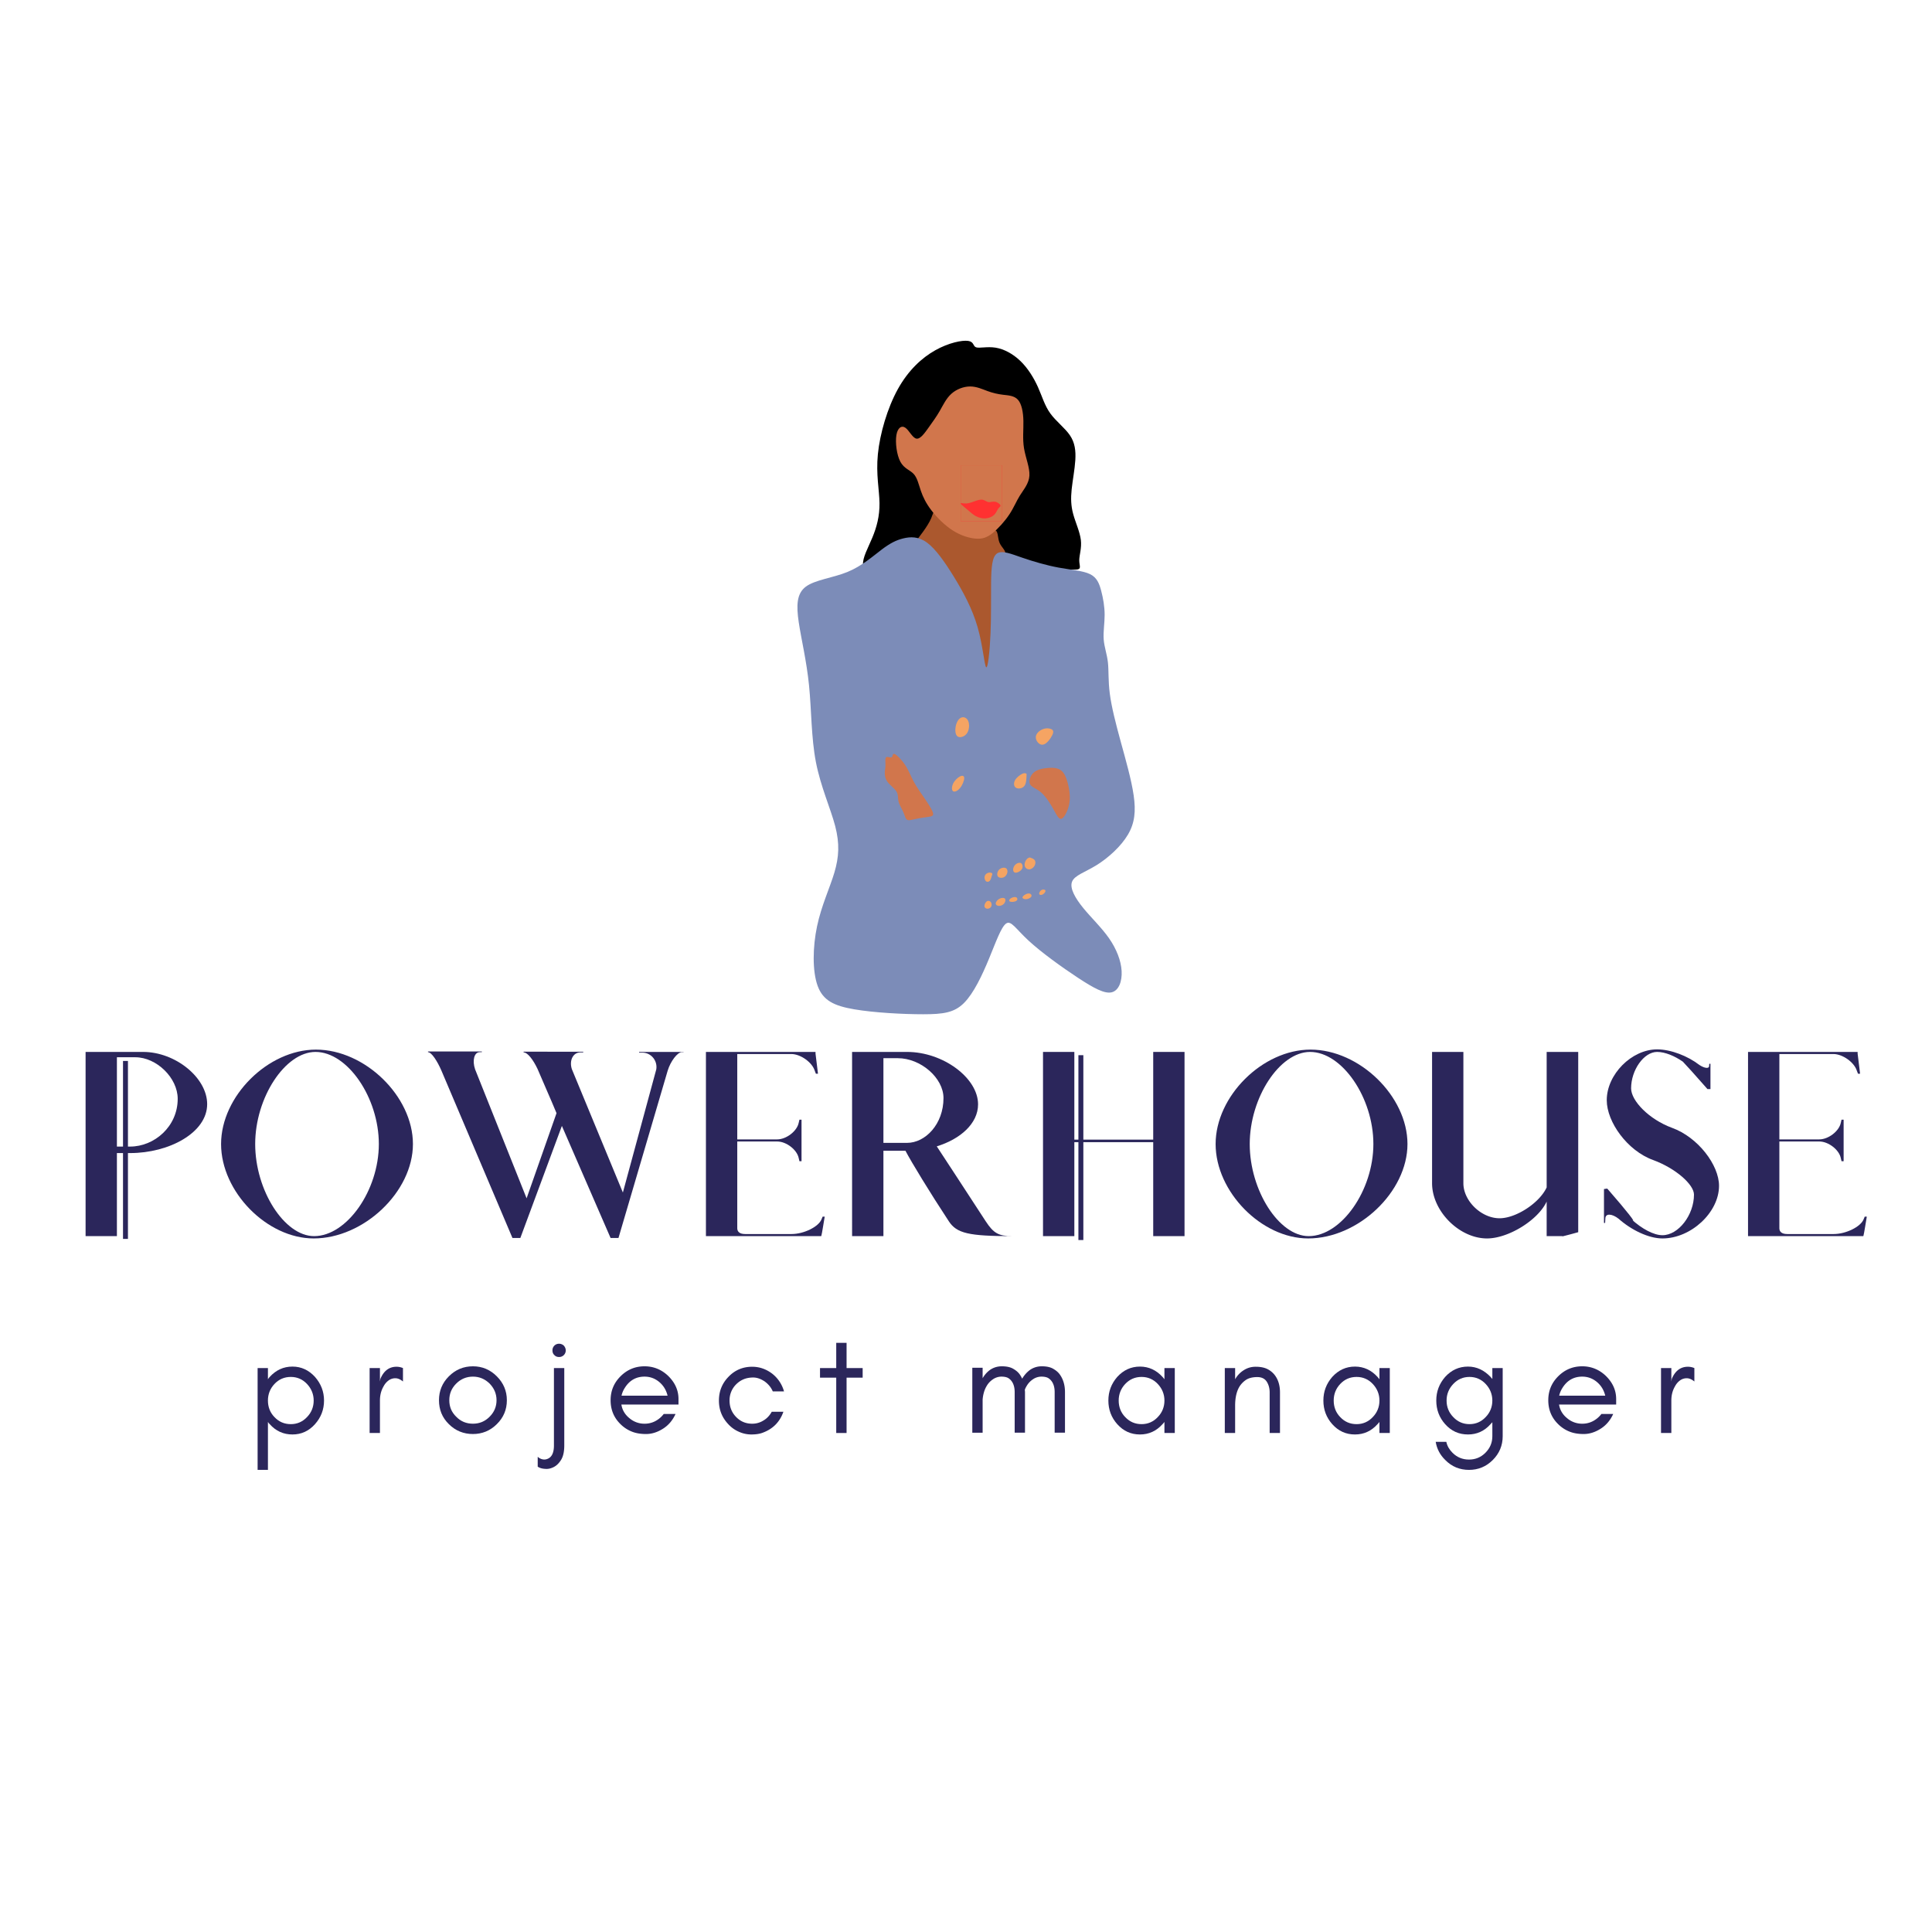
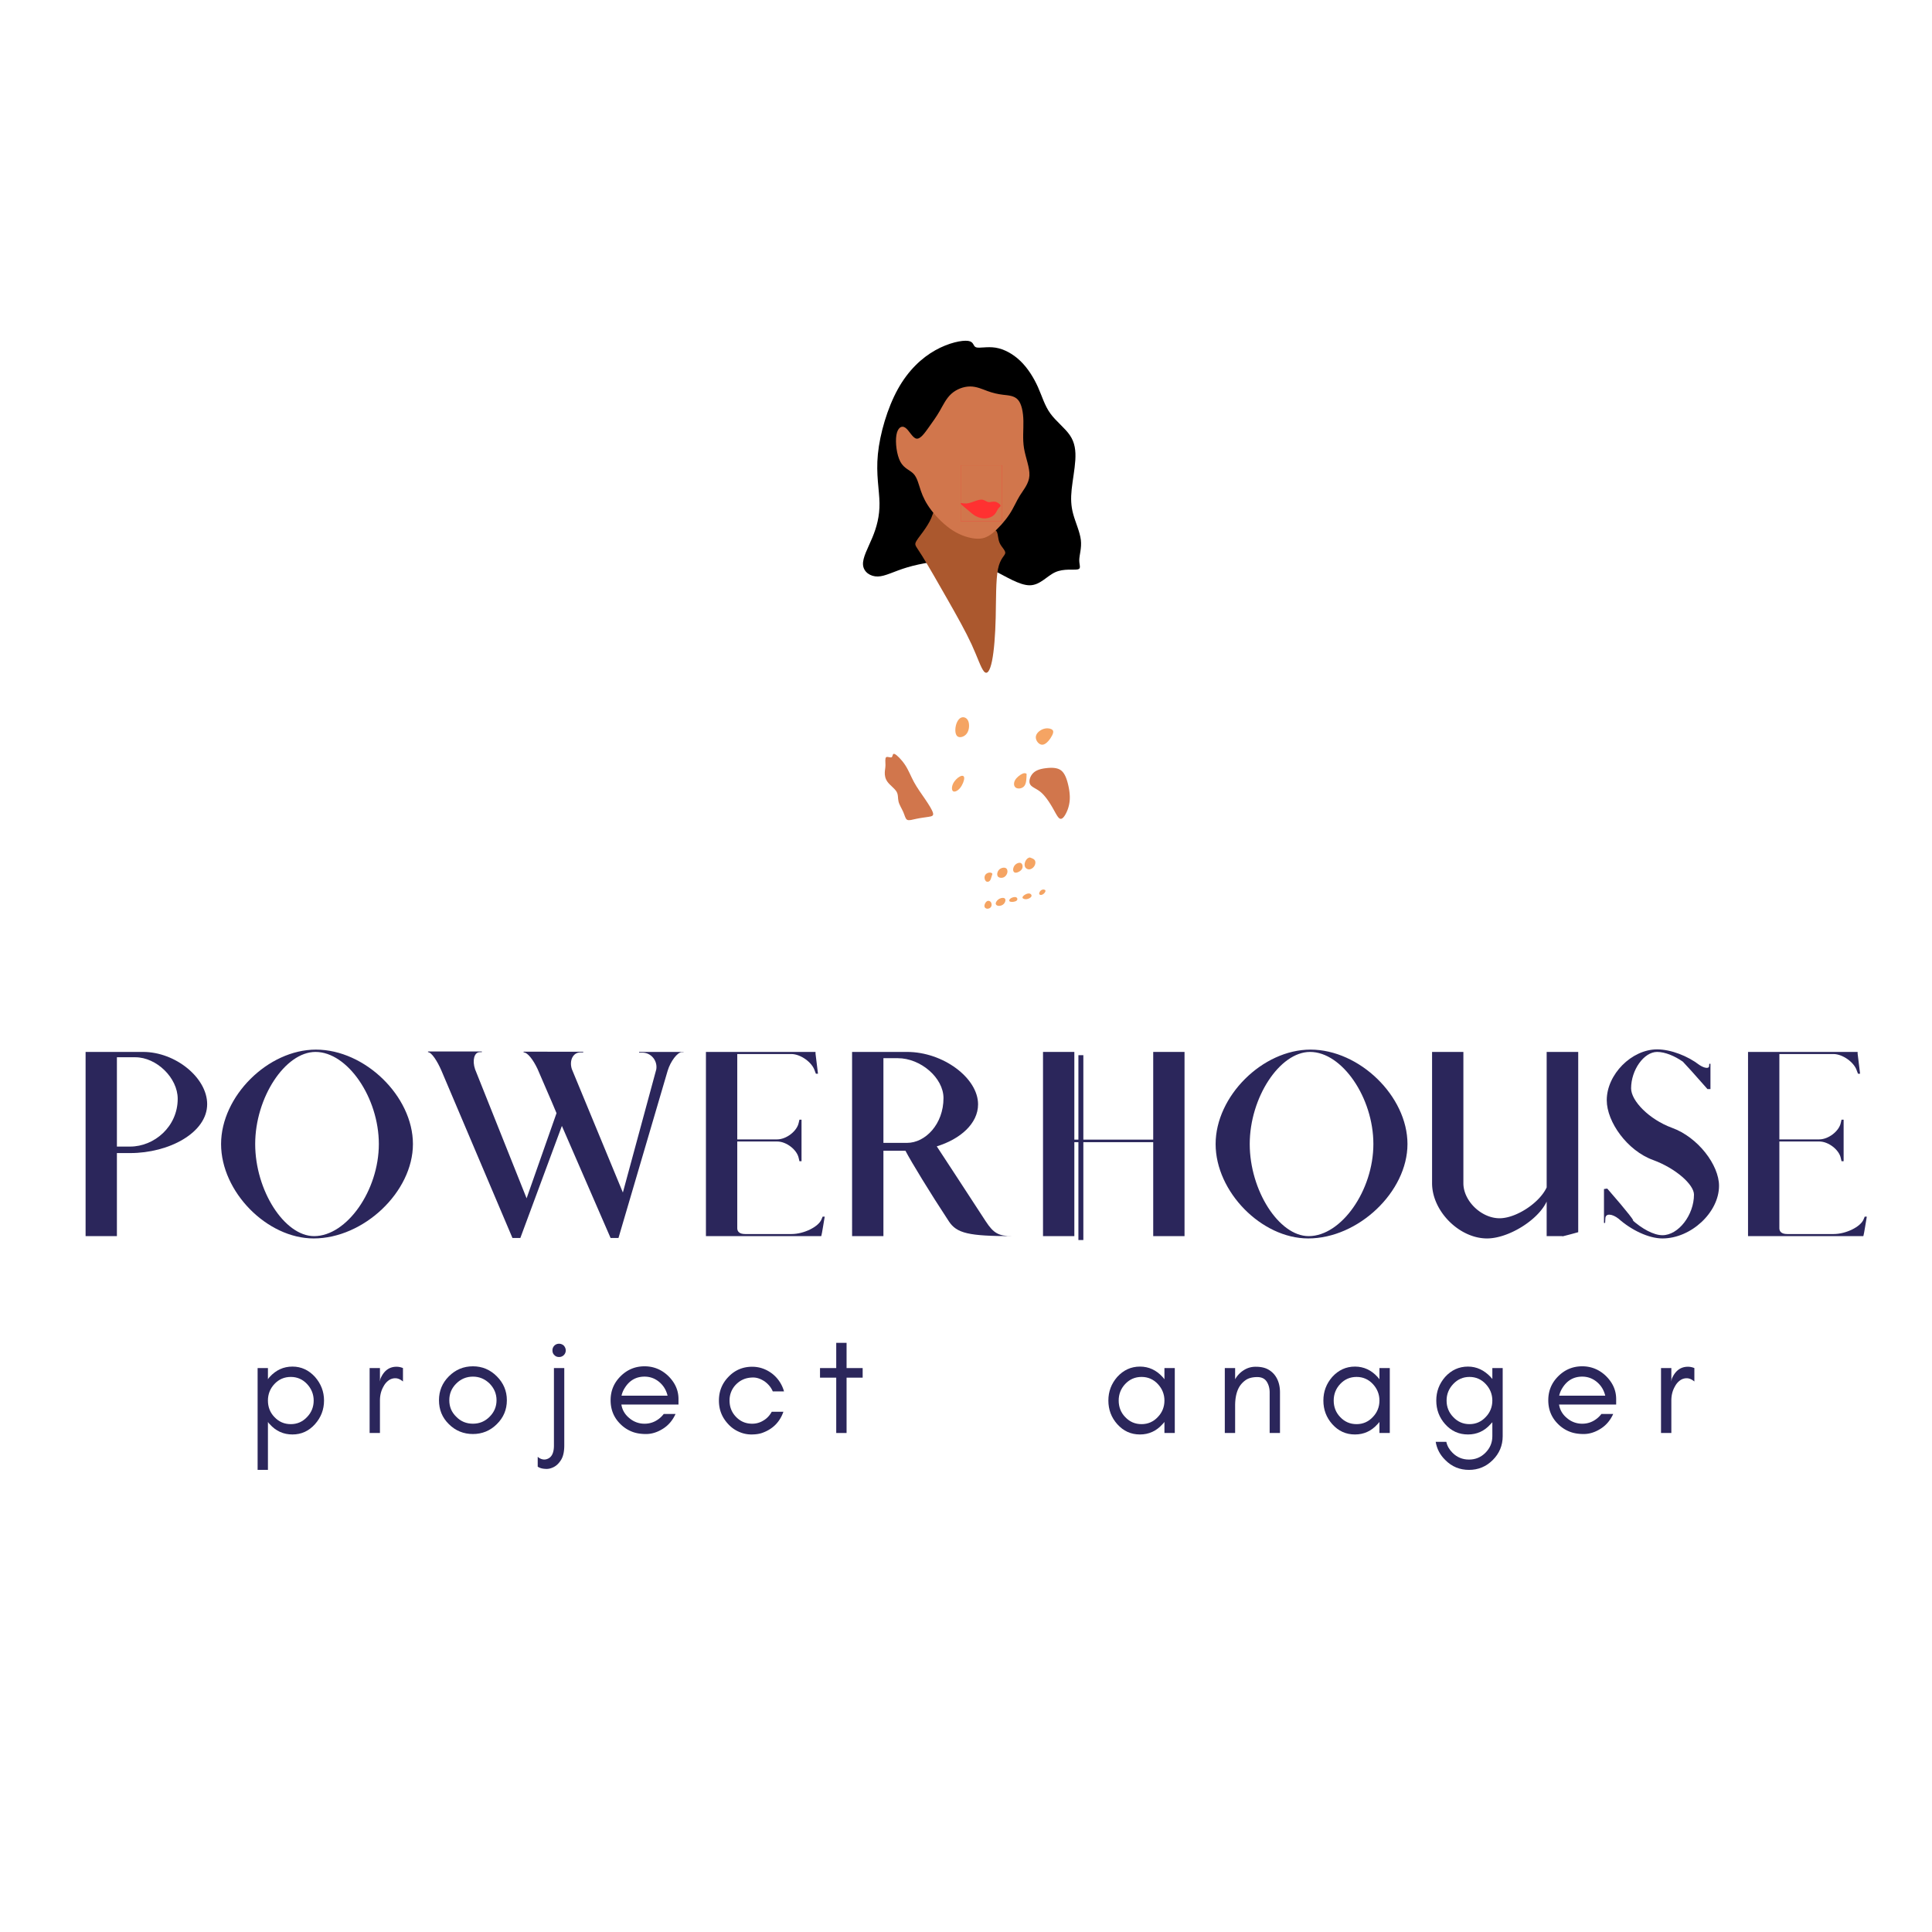
<svg xmlns="http://www.w3.org/2000/svg" data-bbox="-37.5 -37.5 450 450" height="500" viewBox="0 0 375 375" width="500" data-type="ugc">
  <g>
    <defs>
      <clipPath id="c5b7fb5c-5b67-4d39-b76b-dafecebffe8a">
        <path d="M154.555 104h65.933v92.895h-65.933Zm0 0" />
      </clipPath>
      <clipPath id="9a5017a6-14e1-414d-8ce7-db11e3ce8a07">
        <path d="M186.48 90.313h8v10.882h-8Zm0 0" />
      </clipPath>
      <clipPath id="d9396342-e8d0-4fa7-b772-616bb462a21e">
        <path d="M186.48 99h8v2.195h-8Zm0 0" />
      </clipPath>
      <clipPath id="683fa116-a673-4b16-a5f7-8c57725f95d9">
        <path d="M186.48 90.313h8v10.882h-8Zm0 0" />
      </clipPath>
      <clipPath id="0c6ae194-b2be-4156-8acf-2a2acafaaf5a">
        <path d="M186.48 96h8v5h-8Zm0 0" />
      </clipPath>
    </defs>
    <path fill="#ffffff" d="M412.5-37.5v450h-450v-450h450z" />
    <path fill="#ffffff" d="M412.5-37.5v450h-450v-450h450z" />
    <path fill="#ffffff" d="M412.5-37.5v450h-450v-450h450z" />
    <path d="M16.613 239.932h6.078v-16.121h2.57c7.563 0 14.95-3.961 14.95-9.5 0-5.133-6.172-10.133-12.43-10.133H16.613Zm6.078-17.383v-17.336h3.56c4.144 0 8.241 4.008 8.241 8.063 0 5.402-4.55 9.273-9.23 9.273Zm0 0" fill="#2b265b" />
    <path d="M60.88 240.381c9.722 0 19.27-9.05 19.27-18.324 0-9.277-9.321-18.328-18.821-18.328-9.32 0-18.418 9.05-18.418 18.328 0 9.273 8.918 18.324 17.969 18.324Zm.09-.449c-5.766 0-11.438-8.871-11.438-17.875 0-9.008 5.808-17.879 11.707-17.879 6.215 0 12.293 8.871 12.293 17.879 0 9.004-6.215 17.875-12.563 17.875Zm0 0" fill="#2b265b" />
    <path d="M99.467 240.291h1.531l8.063-21.75 9.453 21.75h1.531c3.2-10.804 6.352-21.656 9.547-32.464.539-1.801 1.89-3.602 2.746-3.602h.316l.047-.047h-8.648v.137h.633c1.71 0 2.968 1.574 2.699 3.242l-6.485 23.91-9.906-23.957c-.539-1.664.227-3.242 1.668-3.242h.54v-.133H101.63v.133c.766 0 1.844 1.398 2.7 3.2 1.214 2.878 2.523 5.76 3.69 8.597l-5.808 16.527-9.996-25.035c-.586-1.71-.18-3.332.902-3.332h.406v-.137H83.076v.137c.676 0 1.801 1.71 2.614 3.602Zm0 0" fill="#2b265b" />
    <path d="M137.021 239.932H159.4l.047-.18c.047 0 .586-3.379.629-3.601h-.403l-.226.539c-.586 1.441-3.422 2.836-5.809 2.836h-9.008c-1.167 0-1.527-.54-1.527-1.125v-16.84h7.742c1.801 0 3.875 1.621 4.188 3.242l.137.586h.406v-8.062h-.406l-.137.585c-.313 1.622-2.387 3.243-4.188 3.243h-7.742v-16.57h10.488c1.805 0 4.055 1.62 4.551 3.242l.223.585h.406l-.496-4.054h.047l-.047-.18h-21.254Zm0 0" fill="#2b265b" />
    <path d="M165.39 239.932h6.081v-16.57h4.277c1.125 2.16 4.774 8.148 8.418 13.687 1.532 2.344 3.875 2.883 12.34 2.883-2.656 0-3.648-.54-5.18-2.883-4.007-6.168-7.968-12.203-9.5-14.543 4.547-1.394 8.016-4.414 8.016-8.152 0-5.133-6.8-10.176-13.781-10.176h-10.672Zm6.081-18.102v-16.437h2.79c4.456 0 8.87 3.828 8.87 7.746 0 5.043-3.511 8.691-7.07 8.691Zm0 0" fill="#2b265b" />
    <path d="M202.448 239.932h6.082v-18.238h15.309v18.238h6.078v-35.754h-6.078v17.024H208.53v-17.024h-6.082Zm0 0" fill="#2b265b" />
    <path d="M253.92 240.381c9.722 0 19.27-9.05 19.27-18.324 0-9.277-9.321-18.328-18.821-18.328-9.32 0-18.418 9.05-18.418 18.328 0 9.273 8.918 18.324 17.969 18.324Zm.09-.449c-5.766 0-11.438-8.871-11.438-17.875 0-9.008 5.808-17.879 11.707-17.879 6.215 0 12.293 8.871 12.293 17.879 0 9.004-6.215 17.875-12.563 17.875Zm0 0" fill="#2b265b" />
    <path d="M288.636 240.381c4.14 0 9.906-3.554 11.57-7.16v6.711h3.063v.047a80.579 80.579 0 0 0 3.062-.813v-34.988h-6.125v26.297c-1.394 3.02-5.941 5.988-9.14 5.988-3.555 0-7.024-3.375-7.024-6.797v-25.488h-6.078v25.488c0 5.403 5.27 10.715 10.672 10.715Zm0 0" fill="#2b265b" />
    <path d="M322.678 240.381c5.539 0 10.984-5.043 10.984-10.219 0-4.007-4.05-9.414-9.14-11.257-4.41-1.621-7.926-5.223-7.926-7.657 0-3.558 2.48-7.07 5.047-7.07 1.53 0 3.375.766 4.996 1.89.496.497 2.523 2.75 4.457 4.954l.316.363h.586v-4.91h-.226l-.043.496c-.047.496-.946.36-1.891-.27-2.207-1.71-5.496-3.019-8.195-3.019-4.953 0-9.774 4.863-9.774 9.863 0 4.235 4.008 9.817 9.008 11.617 4.41 1.622 7.922 4.774 7.922 6.711 0 3.961-3.016 7.88-6.121 7.88-1.711 0-4.008-1.262-5.988-3.063 1.168 1.035-.993-1.711-4.414-5.63l-.317-.358-.629.09v6.574h.223l.047-.903c.043-.988 1.304-.898 2.566.09 2.477 2.207 5.856 3.828 8.512 3.828Zm0 0" fill="#2b265b" />
    <path d="M339.291 239.932h22.379l.047-.18c.047 0 .586-3.379.629-3.601h-.403l-.226.539c-.586 1.441-3.422 2.836-5.809 2.836H346.9c-1.167 0-1.527-.54-1.527-1.125v-16.84h7.742c1.801 0 3.875 1.621 4.188 3.242l.137.586h.406v-8.062h-.406l-.137.585c-.313 1.622-2.387 3.243-4.188 3.243h-7.742v-16.57h10.488c1.805 0 4.055 1.62 4.551 3.242l.223.585h.406l-.496-4.054h.047l-.047-.18h-21.254Zm0 0" fill="#2b265b" />
    <path d="M52.006 285.304v-9.308c.086.171.23.316.344.43 1.203 1.347 2.664 2.003 4.414 2.003 1.719 0 3.176-.656 4.38-2.004 1.148-1.289 1.75-2.808 1.75-4.582 0-1.75-.602-3.265-1.75-4.582-1.204-1.32-2.661-2.008-4.38-2.008-1.75 0-3.21.688-4.414 2.008-.113.14-.258.285-.344.457v-2.176h-2.004v19.762Zm8.88-13.46c0 1.23-.43 2.32-1.29 3.206-.86.918-1.918 1.375-3.148 1.375-1.262 0-2.32-.457-3.18-1.375-.86-.886-1.262-1.976-1.262-3.207 0-1.203.403-2.293 1.262-3.21.86-.915 1.918-1.372 3.18-1.372 1.23 0 2.289.457 3.148 1.371.86.918 1.29 2.008 1.29 3.211Zm0 0" fill="#2b265b" />
    <path d="M78.216 268.148v-2.606a3.18 3.18 0 0 0-1.258-.257c-1.433 0-2.465.8-3.125 2.347l-.086.516v-2.606h-2.004v12.602h2.004v-6.3c0-1.032.23-1.95.72-2.782.226-.43.542-.8.913-1.086.375-.289.832-.46 1.348-.46.515 0 1.004.23 1.488.632Zm0 0" fill="#2b265b" />
    <path d="M96.378 271.785c0 1.261-.461 2.32-1.348 3.207-.914.918-1.976 1.347-3.234 1.347-1.262 0-2.352-.43-3.238-1.347-.918-.887-1.348-1.946-1.348-3.207 0-1.262.43-2.32 1.348-3.239.886-.886 1.976-1.343 3.238-1.343 1.258 0 2.32.457 3.234 1.343.887.918 1.348 1.977 1.348 3.239Zm2.004 0c0-1.805-.66-3.352-1.95-4.641-1.288-1.29-2.831-1.945-4.636-1.945-1.836 0-3.383.656-4.672 1.945-1.289 1.29-1.918 2.836-1.918 4.64 0 1.833.629 3.38 1.918 4.641 1.29 1.29 2.867 1.918 4.672 1.918 1.773 0 3.348-.629 4.637-1.918 1.289-1.261 1.949-2.808 1.949-4.64Zm0 0" fill="#2b265b" />
    <path d="M109.81 262.105c0-.344-.144-.66-.37-.918a1.375 1.375 0 0 0-.918-.371c-.372 0-.688.14-.918.371a1.256 1.256 0 0 0-.372.918c0 .371.114.687.372.914.23.258.546.375.918.375a1.275 1.275 0 0 0 1.29-1.29Zm-.285 18.445v-15.008h-2.007v15.036c0 1.406-.43 2.265-1.23 2.578a1.597 1.597 0 0 1-1.032.086 1.927 1.927 0 0 1-.887-.485v1.918c.371.258.86.403 1.461.43.57.059 1.145-.086 1.688-.371.546-.29 1.004-.746 1.406-1.406.398-.657.601-1.575.601-2.778Zm0 0" fill="#2b265b" />
    <path d="M131.695 271.554c0-1.719-.688-3.207-2.004-4.496-1.29-1.23-2.836-1.86-4.582-1.86-1.836 0-3.383.657-4.672 1.946-1.289 1.29-1.918 2.836-1.918 4.64 0 1.833.629 3.38 1.918 4.641a6.53 6.53 0 0 0 2.094 1.403c.8.343 1.746.515 2.863.515s2.207-.344 3.293-1.031c1.09-.688 1.89-1.66 2.434-2.863h-2.29a4.934 4.934 0 0 1-1.66 1.402 4.379 4.379 0 0 1-2.062.488 4.43 4.43 0 0 1-2.922-1.058c-.86-.688-1.406-1.578-1.578-2.664h11.086Zm-2.121-.656h-8.934a4.536 4.536 0 0 1 .602-1.461c.914-1.492 2.203-2.234 3.867-2.234 1.059 0 2.004.343 2.836 1.03.855.716 1.37 1.602 1.629 2.665Zm0 0" fill="#2b265b" />
    <path d="M152.176 270.066a6.626 6.626 0 0 0-2.293-3.438c-1.172-.886-2.461-1.343-3.895-1.343-1.804 0-3.351.656-4.582 1.945-1.261 1.289-1.863 2.836-1.863 4.613 0 1.805.602 3.32 1.863 4.64a6.051 6.051 0 0 0 2.032 1.43 5.842 5.842 0 0 0 2.379.516c.8 0 1.519-.086 2.148-.312 2.004-.72 3.379-2.063 4.094-4.098h-2.262c-.402.715-.914 1.29-1.602 1.691a4.035 4.035 0 0 1-2.207.63c-1.23 0-2.261-.43-3.12-1.317-.86-.89-1.262-1.95-1.262-3.18a4.36 4.36 0 0 1 1.261-3.125c.399-.398.86-.742 1.403-.972.515-.23 1.175-.372 1.918-.372.746 0 1.46.258 2.207.743.714.515 1.257 1.148 1.601 1.949Zm0 0" fill="#2b265b" />
    <path d="M159.164 267.402h3.149v10.742h2.007v-10.742h3.122v-1.86h-3.122v-4.898h-2.007v4.898h-3.149Zm0 0" fill="#2b265b" />
-     <path d="M204.709 278.085h2.004v-7.875c0-1.406-.371-2.578-1.059-3.496-.344-.457-.805-.8-1.32-1.086-.543-.289-1.258-.43-2.117-.43-.891 0-1.664.259-2.32.716a5.706 5.706 0 0 0-1.493 1.687 5.341 5.341 0 0 0-.516-.887c-.343-.457-.8-.8-1.316-1.086-.543-.289-1.258-.43-2.117-.43-.89 0-1.664.259-2.32.716a5.116 5.116 0 0 0-1.407 1.601v-2.031h-2.004v12.601h2.004v-6.445c.086-1 .344-1.89.774-2.605a3.89 3.89 0 0 1 1.234-1.317 2.914 2.914 0 0 1 1.66-.515c.575 0 1.032.113 1.317.285.804.515 1.234 1.433 1.234 2.722v7.875h2.004v-7.875c0-.144-.031-.316-.031-.46.086-.258.203-.485.344-.715a3.89 3.89 0 0 1 1.234-1.317 2.914 2.914 0 0 1 1.66-.515c.574 0 1.031.113 1.316.285.805.515 1.235 1.433 1.235 2.722Zm0 0" fill="#2b265b" />
    <path d="M226.017 271.843c0 1.23-.43 2.32-1.29 3.207-.855.918-1.917 1.375-3.148 1.375-1.261 0-2.32-.457-3.18-1.375-.859-.886-1.261-1.976-1.261-3.207 0-1.203.402-2.293 1.262-3.21.86-.915 1.918-1.372 3.18-1.372 1.23 0 2.292.457 3.148 1.371.86.918 1.289 2.008 1.289 3.211Zm2.008 6.301v-12.602h-2.008v2.176c-.113-.172-.258-.316-.371-.457-1.203-1.32-2.664-2.008-4.383-2.008-1.746 0-3.207.688-4.41 2.008-1.145 1.317-1.719 2.832-1.719 4.582 0 1.774.574 3.293 1.719 4.582 1.203 1.348 2.664 2.004 4.41 2.004 1.719 0 3.18-.656 4.383-2.004.113-.113.258-.258.37-.43v2.149Zm0 0" fill="#2b265b" />
    <path d="M246.44 278.144h2.004v-7.879c0-1.46-.398-2.633-1.144-3.52a4.227 4.227 0 0 0-1.403-1.062c-.574-.258-1.289-.398-2.175-.398-.918 0-1.692.257-2.38.714a4.885 4.885 0 0 0-1.605 1.72v-2.177h-2.004v12.602h2.004v-5.27c0-1.605.29-2.867.891-3.812a4.365 4.365 0 0 1 1.316-1.29c.516-.312 1.23-.483 2.09-.483.86 0 1.461.312 1.836.886.371.574.57 1.29.57 2.09Zm0 0" fill="#2b265b" />
    <path d="M267.75 271.843c0 1.23-.43 2.32-1.29 3.207-.855.918-1.917 1.375-3.148 1.375-1.261 0-2.32-.457-3.18-1.375-.859-.886-1.261-1.976-1.261-3.207 0-1.203.402-2.293 1.262-3.21.86-.915 1.918-1.372 3.18-1.372 1.23 0 2.292.457 3.148 1.371.86.918 1.289 2.008 1.289 3.211Zm2.008 6.301v-12.602h-2.008v2.176c-.113-.172-.258-.316-.371-.457-1.203-1.32-2.664-2.008-4.383-2.008-1.746 0-3.207.688-4.41 2.008-1.145 1.317-1.719 2.832-1.719 4.582 0 1.774.574 3.293 1.719 4.582 1.203 1.348 2.664 2.004 4.41 2.004 1.719 0 3.18-.656 4.383-2.004.113-.113.258-.258.37-.43v2.149Zm0 0" fill="#2b265b" />
    <path d="M289.663 271.843c0 1.23-.43 2.32-1.29 3.207-.855.918-1.917 1.375-3.148 1.375-1.23 0-2.293-.457-3.152-1.375-.86-.886-1.29-1.949-1.29-3.207 0-1.234.43-2.293 1.29-3.21.86-.915 1.922-1.372 3.152-1.372 1.23 0 2.293.457 3.149 1.371.86.918 1.289 2.008 1.289 3.211Zm-8.934 8.02h-2.062c.226 1.347.828 2.52 1.859 3.523 1.262 1.29 2.809 1.918 4.613 1.918 1.778 0 3.32-.629 4.61-1.918 1.261-1.262 1.922-2.808 1.922-4.613v-13.23h-2.008v2.117c-.114-.114-.227-.258-.344-.399-1.258-1.32-2.719-2.008-4.379-2.008-1.777 0-3.238.688-4.441 2.008-1.145 1.317-1.72 2.832-1.72 4.582 0 1.774.575 3.293 1.72 4.582 1.203 1.348 2.664 2.004 4.441 2.004 1.719 0 3.176-.656 4.379-2.004.117-.113.23-.258.344-.37v2.718c0 1.262-.457 2.32-1.344 3.21-.887.888-1.95 1.317-3.18 1.317-1.261 0-2.32-.43-3.207-1.316-.633-.633-1.031-1.32-1.203-2.121Zm0 0" fill="#2b265b" />
    <path d="M313.696 271.554c0-1.719-.688-3.207-2.004-4.496-1.29-1.23-2.836-1.86-4.582-1.86-1.836 0-3.383.657-4.672 1.946-1.289 1.29-1.918 2.836-1.918 4.64 0 1.833.629 3.38 1.918 4.641a6.53 6.53 0 0 0 2.094 1.403c.8.343 1.746.515 2.863.515s2.207-.344 3.293-1.031c1.09-.688 1.89-1.66 2.434-2.863h-2.29a4.934 4.934 0 0 1-1.66 1.402 4.379 4.379 0 0 1-2.062.488 4.43 4.43 0 0 1-2.922-1.058c-.86-.688-1.406-1.578-1.578-2.664h11.086Zm-2.121-.656h-8.934a4.536 4.536 0 0 1 .602-1.461c.914-1.492 2.203-2.234 3.867-2.234 1.058 0 2.004.343 2.836 1.03.855.716 1.37 1.602 1.629 2.665Zm0 0" fill="#2b265b" />
    <path d="M328.876 268.148v-2.606a3.18 3.18 0 0 0-1.258-.257c-1.433 0-2.465.8-3.125 2.347l-.086.516v-2.606h-2.004v12.602h2.004v-6.3c0-1.032.23-1.95.72-2.782.226-.43.542-.8.913-1.086.375-.289.832-.46 1.348-.46.515 0 1.004.23 1.488.632Zm0 0" fill="#2b265b" />
    <path fill-rule="evenodd" d="M167.512 109.637c-.114-1.39.968-3.266 1.804-5.278.84-2.015 1.43-4.164 1.395-6.718-.035-2.555-.703-5.52-.316-9.485.39-3.965 1.835-8.93 3.87-12.617 2.04-3.684 4.669-6.094 7.282-7.559 2.61-1.46 5.203-1.98 6.371-1.812 1.168.168.906 1.02 1.535 1.242.633.223 2.149-.187 3.781.07 1.63.262 3.371 1.188 4.813 2.579 1.445 1.386 2.594 3.242 3.41 5.054.816 1.817 1.297 3.594 2.406 5.133 1.114 1.54 2.856 2.832 3.817 4.262.965 1.426 1.148 2.98 1.039 4.797-.114 1.816-.52 3.89-.707 5.648-.184 1.762-.149 3.207.297 4.836.445 1.629 1.296 3.445 1.484 5.02.184 1.574-.297 2.91-.309 3.902-.015.996.442 1.652-.304 1.809-.746.156-2.696-.192-4.332.535-1.633.73-2.957 2.53-4.961 2.55-2.008.02-4.696-1.746-7.14-2.949-2.442-1.203-4.645-1.851-7.544-1.875-2.898-.027-6.492.567-9.101 1.344-2.614.777-4.243 1.742-5.711 1.773-1.465.032-2.77-.87-2.88-2.261" fill="#000000" />
    <path fill-rule="evenodd" d="M193.352 103.023c.402.426.304 1.493.664 2.332.355.844 1.168 1.461 1.105 1.993-.059.535-.984.984-1.414 3.113-.43 2.133-.36 5.95-.441 9.387-.082 3.437-.32 6.496-.711 8.425-.39 1.934-.938 2.739-1.54 2.086-.605-.652-1.269-2.761-2.43-5.285-1.163-2.523-2.82-5.465-4.632-8.652-1.812-3.188-3.781-6.625-4.93-8.461-1.148-1.836-1.48-2.074-1.328-2.57.153-.5.793-1.258 1.434-2.133.64-.88 1.281-1.875 1.625-2.692.344-.816.39-1.457.98-1.398.594.059 1.73.816 2.989 1.55 1.254.735 2.629 1.45 3.718 1.829 1.09.379 1.899.426 2.75.344.856-.082 1.758-.297 2.16.132" fill="#ab582e" />
    <g clip-path="url(#c5b7fb5c-5b67-4d39-b76b-dafecebffe8a)">
-       <path fill-rule="evenodd" d="M171.11 106.691c-1.669 1.258-3.817 3.184-6.633 4.332-2.813 1.149-6.297 1.52-8.075 2.852-1.777 1.336-1.851 3.633-1.37 6.895.484 3.257 1.519 7.48 2 12.261.484 4.778.41 10.114 1.335 14.895.926 4.777 2.852 9 3.742 12.41.887 3.41.739 6-.148 9.004-.89 3-2.52 6.41-3.371 10.445-.852 4.04-.926 8.707.11 11.563 1.038 2.851 3.187 3.886 7.073 4.554 3.891.668 9.52.965 13.41.965 3.891 0 6.04-.297 7.926-2.187 1.891-1.89 3.52-5.371 4.856-8.594 1.332-3.223 2.37-6.188 3.332-6.836.965-.648 1.851 1.02 4.336 3.316 2.48 2.297 6.554 5.223 9.629 7.243 3.074 2.02 5.148 3.129 6.52 2.796 1.37-.332 2.038-2.113 1.925-4.132-.11-2.016-1-4.278-2.441-6.352-1.446-2.074-3.446-3.965-5.004-5.871-1.555-1.91-2.664-3.836-2.184-5.098.48-1.257 2.555-1.851 4.817-3.257 2.257-1.41 4.703-3.633 6.035-5.891 1.336-2.262 1.558-4.559 1.113-7.633-.445-3.074-1.555-6.93-2.52-10.45-.964-3.519-1.777-6.702-2.109-9.26-.336-2.556-.187-4.481-.371-6.114-.188-1.629-.707-2.961-.816-4.445-.11-1.48.183-3.114.183-4.743 0-1.629-.293-3.257-.664-4.668-.371-1.406-.816-2.593-2.187-3.257-1.371-.668-3.664-.817-6.075-1.262-2.406-.445-4.925-1.188-7.074-1.926-2.148-.742-3.926-1.48-4.89-.816-.961.668-1.11 2.742-1.149 5.593-.035 2.856.04 6.485-.11 9.97-.148 3.48-.519 6.816-.85 6.519-.337-.297-.634-4.223-1.669-7.817-1.039-3.593-2.816-6.855-4.594-9.746-1.777-2.886-3.554-5.406-5.222-6.629-1.668-1.222-3.223-1.148-4.594-.816-1.371.332-2.555.926-4.223 2.187" fill="#7c8cb8" />
-     </g>
+       </g>
    <path fill-rule="evenodd" d="M181.094 157.79c-.149-.567-.797-1.602-1.531-2.677-.731-1.074-1.547-2.187-2.157-3.308-.61-1.121-1.02-2.25-1.703-3.297-.687-1.047-1.648-2.008-2.074-2.168-.426-.156-.316.492-.559.64-.238.149-.832-.203-1.074 0-.238.204-.129.965-.129 1.52s-.11.906-.129 1.426c-.02.52.055 1.203.54 1.851.48.649 1.367 1.262 1.738 1.88.37.62.222 1.253.39 1.929.168.676.649 1.398.934 2.062.289.668.383 1.282.742 1.473.36.195.992-.027 1.777-.191.79-.168 1.73-.282 2.38-.383.648-.102 1-.192.855-.758" fill="#d1764c" />
    <path fill-rule="evenodd" d="M199.938 152.215c-.305-.606.007-1.586.628-2.188.621-.601 1.547-.824 2.54-.937.988-.11 2.046-.11 2.769.39.723.5 1.11 1.5 1.387 2.575.277 1.074.445 2.222.37 3.254a6.71 6.71 0 0 1-.75 2.62c-.359.684-.769 1.15-1.167.962-.399-.184-.785-1.02-1.387-2.067-.601-1.047-1.418-2.304-2.289-3.047-.871-.738-1.797-.96-2.101-1.562" fill="#d1764c" />
    <path fill-rule="evenodd" d="M187.938 139.957c.265.652.21 1.727-.262 2.39-.473.669-1.36.926-1.824.587-.461-.344-.5-1.29-.325-2.067.176-.777.567-1.39 1.055-1.586.492-.191 1.086.031 1.356.676" fill="#f5a463" />
    <path fill-rule="evenodd" d="M187.152 151c.02.473-.328 1.367-.797 1.941-.464.579-1.058.836-1.355.641-.297-.191-.297-.84-.02-1.441.278-.606.836-1.16 1.305-1.41.465-.254.848-.204.867.269" fill="#f5a463" />
    <path fill-rule="evenodd" d="M204.227 142.727c-.336.68-1.094 1.714-1.809 1.816-.711.102-1.379-.73-1.371-1.445.012-.711.695-1.305 1.363-1.563.668-.262 1.317-.187 1.684.008.37.195.465.508.133 1.184" fill="#f5a463" />
    <path fill-rule="evenodd" d="M199.262 150.203c-.02.926-.04 1.852-.446 2.363-.406.508-1.203.602-1.629.332-.425-.27-.48-.898-.167-1.464.316-.563 1-1.063 1.437-1.258.434-.196.621-.082.805.027" fill="#f5a463" />
    <path fill-rule="evenodd" d="M202.164 172.742c.3-.16.7-.097.754.121.059.219-.23.59-.531.75-.301.16-.617.117-.672-.101-.055-.219.148-.606.45-.77" fill="#f5a463" />
    <path fill-rule="evenodd" d="M199.918 173.457c.242.086.39.336.258.574-.137.235-.555.457-.938.5-.383.04-.734-.097-.77-.297-.03-.199.255-.46.567-.625.309-.168.645-.242.883-.152" fill="#f5a463" />
    <path fill-rule="evenodd" d="M197.215 174.156c.289.11.363.473.074.684-.285.215-.934.277-1.223.168-.285-.113-.21-.399.075-.613.289-.211.789-.352 1.074-.239" fill="#f5a463" />
    <path fill-rule="evenodd" d="M195.066 174.434c.184.222.067.695-.21.996-.282.3-.715.43-1.047.398-.336-.035-.567-.226-.536-.516.036-.285.332-.667.723-.87.395-.204.887-.231 1.07-.008" fill="#f5a463" />
    <path fill-rule="evenodd" d="M192.313 175.086c.18.234.214.625.074.894-.145.27-.469.415-.754.403-.29-.016-.54-.192-.559-.5-.015-.313.196-.754.465-.938.27-.18.594-.093.774.14" fill="#f5a463" />
    <path fill-rule="evenodd" d="M192.488 170.063c-.09.277-.172.683-.379.906-.21.222-.543.258-.761.05-.215-.207-.32-.66-.207-1 .109-.34.433-.558.738-.628.309-.07.594.011.691.129.098.117.004.265-.082.542" fill="#f5a463" />
    <path fill-rule="evenodd" d="M194.23 168.574c.317-.172.743-.226 1.008-.074.262.152.367.516.285.879-.078.367-.335.738-.691.906-.36.164-.812.13-1.05-.066-.243-.196-.27-.547-.177-.867.09-.32.305-.606.625-.778" fill="#f5a463" />
    <path fill-rule="evenodd" d="M197.16 167.758c.305-.242.758-.383 1.031-.215.274.164.368.637.227 1-.137.36-.508.61-.82.738-.309.133-.559.14-.727.024-.164-.114-.25-.356-.21-.653a1.39 1.39 0 0 1 .5-.894" fill="#f5a463" />
    <path fill-rule="evenodd" d="M199.871 166.43c.41.14.816.277.992.57.176.293.121.738-.093 1.09-.211.351-.583.61-.934.648a.888.888 0 0 1-.844-.422c-.156-.273-.137-.636-.039-.941a1.62 1.62 0 0 1 .438-.703c.168-.149.324-.195.48-.242" fill="#f5a463" />
    <path fill-rule="evenodd" d="M197.586 77.598c.723.812 1.02 2.406 1.055 4.093.039 1.684-.184 3.461.12 5.317.305 1.851 1.141 3.777 1.048 5.316-.094 1.535-1.114 2.684-1.844 3.852-.73 1.168-1.176 2.355-2.047 3.668-.871 1.316-2.168 2.761-3.258 3.633-1.094.87-1.984 1.164-3.242 1.074-1.258-.094-2.89-.574-4.465-1.574-1.574-1-3.094-2.52-4.148-3.891-1.055-1.371-1.649-2.594-2.075-3.836-.425-1.242-.683-2.5-1.39-3.258-.703-.762-1.852-1.02-2.574-2.355-.723-1.332-1.016-3.742-.778-5.188.242-1.445 1.02-1.926 1.742-1.426.723.5 1.391 1.985 2.149 2.114.758.129 1.613-1.094 2.39-2.188.778-1.094 1.481-2.054 2.13-3.18.648-1.124 1.242-2.414 2.242-3.32 1-.91 2.406-1.437 3.664-1.437 1.261 0 2.37.527 3.39.898s1.946.586 2.985.711c1.035.125 2.183.16 2.906.977" fill="#d1764c" />
    <path fill-rule="evenodd" d="M194.113 97.926c-.082-.211-.508-.543-.925-.617-.418-.079-.825.109-1.168.062-.344-.047-.622-.324-.98-.406-.364-.086-.806.027-1.306.203-.5.176-1.058.418-1.605.445-.543.028-1.082-.156-1.027 0 .054.157.703.657 1.234 1.102.527.445.934.832 1.441 1.11.512.28 1.121.445 1.715.41.594-.04 1.168-.278 1.528-.63.363-.351.511-.816.714-1.093.203-.278.461-.371.38-.586" fill="#000000" />
    <g clip-path="url(#9a5017a6-14e1-414d-8ce7-db11e3ce8a07)">
      <path fill-rule="evenodd" d="M164.742 111.012c-.12-1.535 1.074-3.61 2-5.832.93-2.227 1.586-4.602 1.543-7.426-.039-2.824-.777-6.102-.347-10.48.43-4.383 2.027-9.868 4.285-13.942 2.254-4.074 5.164-6.734 8.054-8.355 2.891-1.614 5.762-2.188 7.051-2.004 1.293.183 1.008 1.125 1.703 1.37.696.247 2.38-.202 4.18.083 1.805.285 3.734 1.312 5.332 2.847 1.598 1.536 2.871 3.582 3.773 5.586.899 2.008 1.434 3.973 2.664 5.672 1.23 1.7 3.157 3.133 4.223 4.707 1.067 1.578 1.27 3.297 1.149 5.305-.125 2.004-.575 4.297-.782 6.242-.203 1.945-.164 3.543.328 5.344.493 1.8 1.438 3.808 1.641 5.547.207 1.742-.328 3.215-.34 4.316-.015 1.098.492 1.824-.336 1.996-.824.172-2.984-.21-4.793.594-1.812.805-3.277 2.793-5.496 2.816-2.219.02-5.191-1.93-7.898-3.257-2.707-1.332-5.145-2.047-8.352-2.075-3.207-.027-7.183.625-10.074 1.489-2.89.855-4.695 1.922-6.316 1.957-1.625.035-3.067-.965-3.192-2.5" fill="#ff3131" />
    </g>
    <g clip-path="url(#d9396342-e8d0-4fa7-b772-616bb462a21e)">
      <path fill-rule="evenodd" d="M193.344 103.703c.445.469.34 1.649.734 2.578.395.93 1.293 1.614 1.227 2.203-.067.59-1.094 1.086-1.57 3.442-.473 2.355-.395 6.574-.485 10.37-.094 3.798-.355 7.177-.79 9.313-.433 2.133-1.034 3.024-1.702 2.305-.672-.719-1.406-3.05-2.692-5.84-1.285-2.793-3.12-6.039-5.125-9.562-2.007-3.524-4.183-7.32-5.457-9.352-1.273-2.031-1.64-2.293-1.468-2.84.172-.55.879-1.39 1.586-2.36.71-.968 1.418-2.07 1.796-2.972.383-.902.434-1.61 1.09-1.547.657.067 1.914.907 3.305 1.72 1.39.808 2.91 1.597 4.117 2.015 1.207.418 2.098.472 3.043.379.945-.09 1.945-.325 2.39.148" fill="#ab582e" />
    </g>
    <g clip-path="url(#683fa116-a673-4b16-a5f7-8c57725f95d9)">
      <path fill-rule="evenodd" d="M198.031 75.602c.797.902 1.125 2.664 1.168 4.527.04 1.863-.207 3.828.133 5.875.34 2.047 1.262 4.176 1.16 5.875-.105 1.7-1.23 2.969-2.043 4.258-.808 1.289-1.3 2.601-2.265 4.054-.961 1.454-2.399 3.051-3.606 4.012-1.21.961-2.195 1.29-3.59 1.188-1.39-.102-3.195-.637-4.937-1.739-1.742-1.109-3.426-2.785-4.594-4.3-1.168-1.516-1.824-2.868-2.297-4.239-.469-1.37-.758-2.765-1.535-3.601-.781-.84-2.05-1.13-2.852-2.602-.796-1.472-1.125-4.137-.859-5.73.266-1.598 1.129-2.13 1.926-1.578.8.554 1.539 2.191 2.379 2.335.84.141 1.785-1.21 2.644-2.417.86-1.207 1.64-2.274 2.36-3.516.714-1.242 1.37-2.664 2.476-3.668 1.11-1.004 2.668-1.59 4.063-1.59 1.39 0 2.62.586 3.75.996 1.129.41 2.152.645 3.3.781 1.149.137 2.418.18 3.22 1.079" fill="#d1764c" />
    </g>
    <g clip-path="url(#0c6ae194-b2be-4156-8acf-2a2acafaaf5a)">
      <path fill-rule="evenodd" d="M194.188 98.07c-.094-.234-.567-.601-1.028-.683-.46-.082-.91.12-1.289.07-.379-.05-.687-.355-1.086-.45-.402-.093-.894.032-1.445.227-.555.192-1.172.457-1.774.489-.605.03-1.199-.172-1.14 0 .062.175.781.726 1.363 1.218.586.493 1.035.922 1.602 1.23.562.306 1.238.49 1.894.45.656-.043 1.293-.308 1.692-.695.398-.39.562-.903.789-1.211.226-.305.511-.406.422-.645" fill="#ff3131" />
    </g>
-     <path stroke-width="3" stroke="#2b265b" d="M0 1.498h108.27" fill="none" transform="matrix(0 .319 -.32 0 24.835 205.93)" />
    <path stroke-width="3" stroke="#2b265b" d="M-.001 1.505h111.756" fill="none" transform="matrix(0 .321 -.32 0 210.279 204.813)" />
  </g>
</svg>